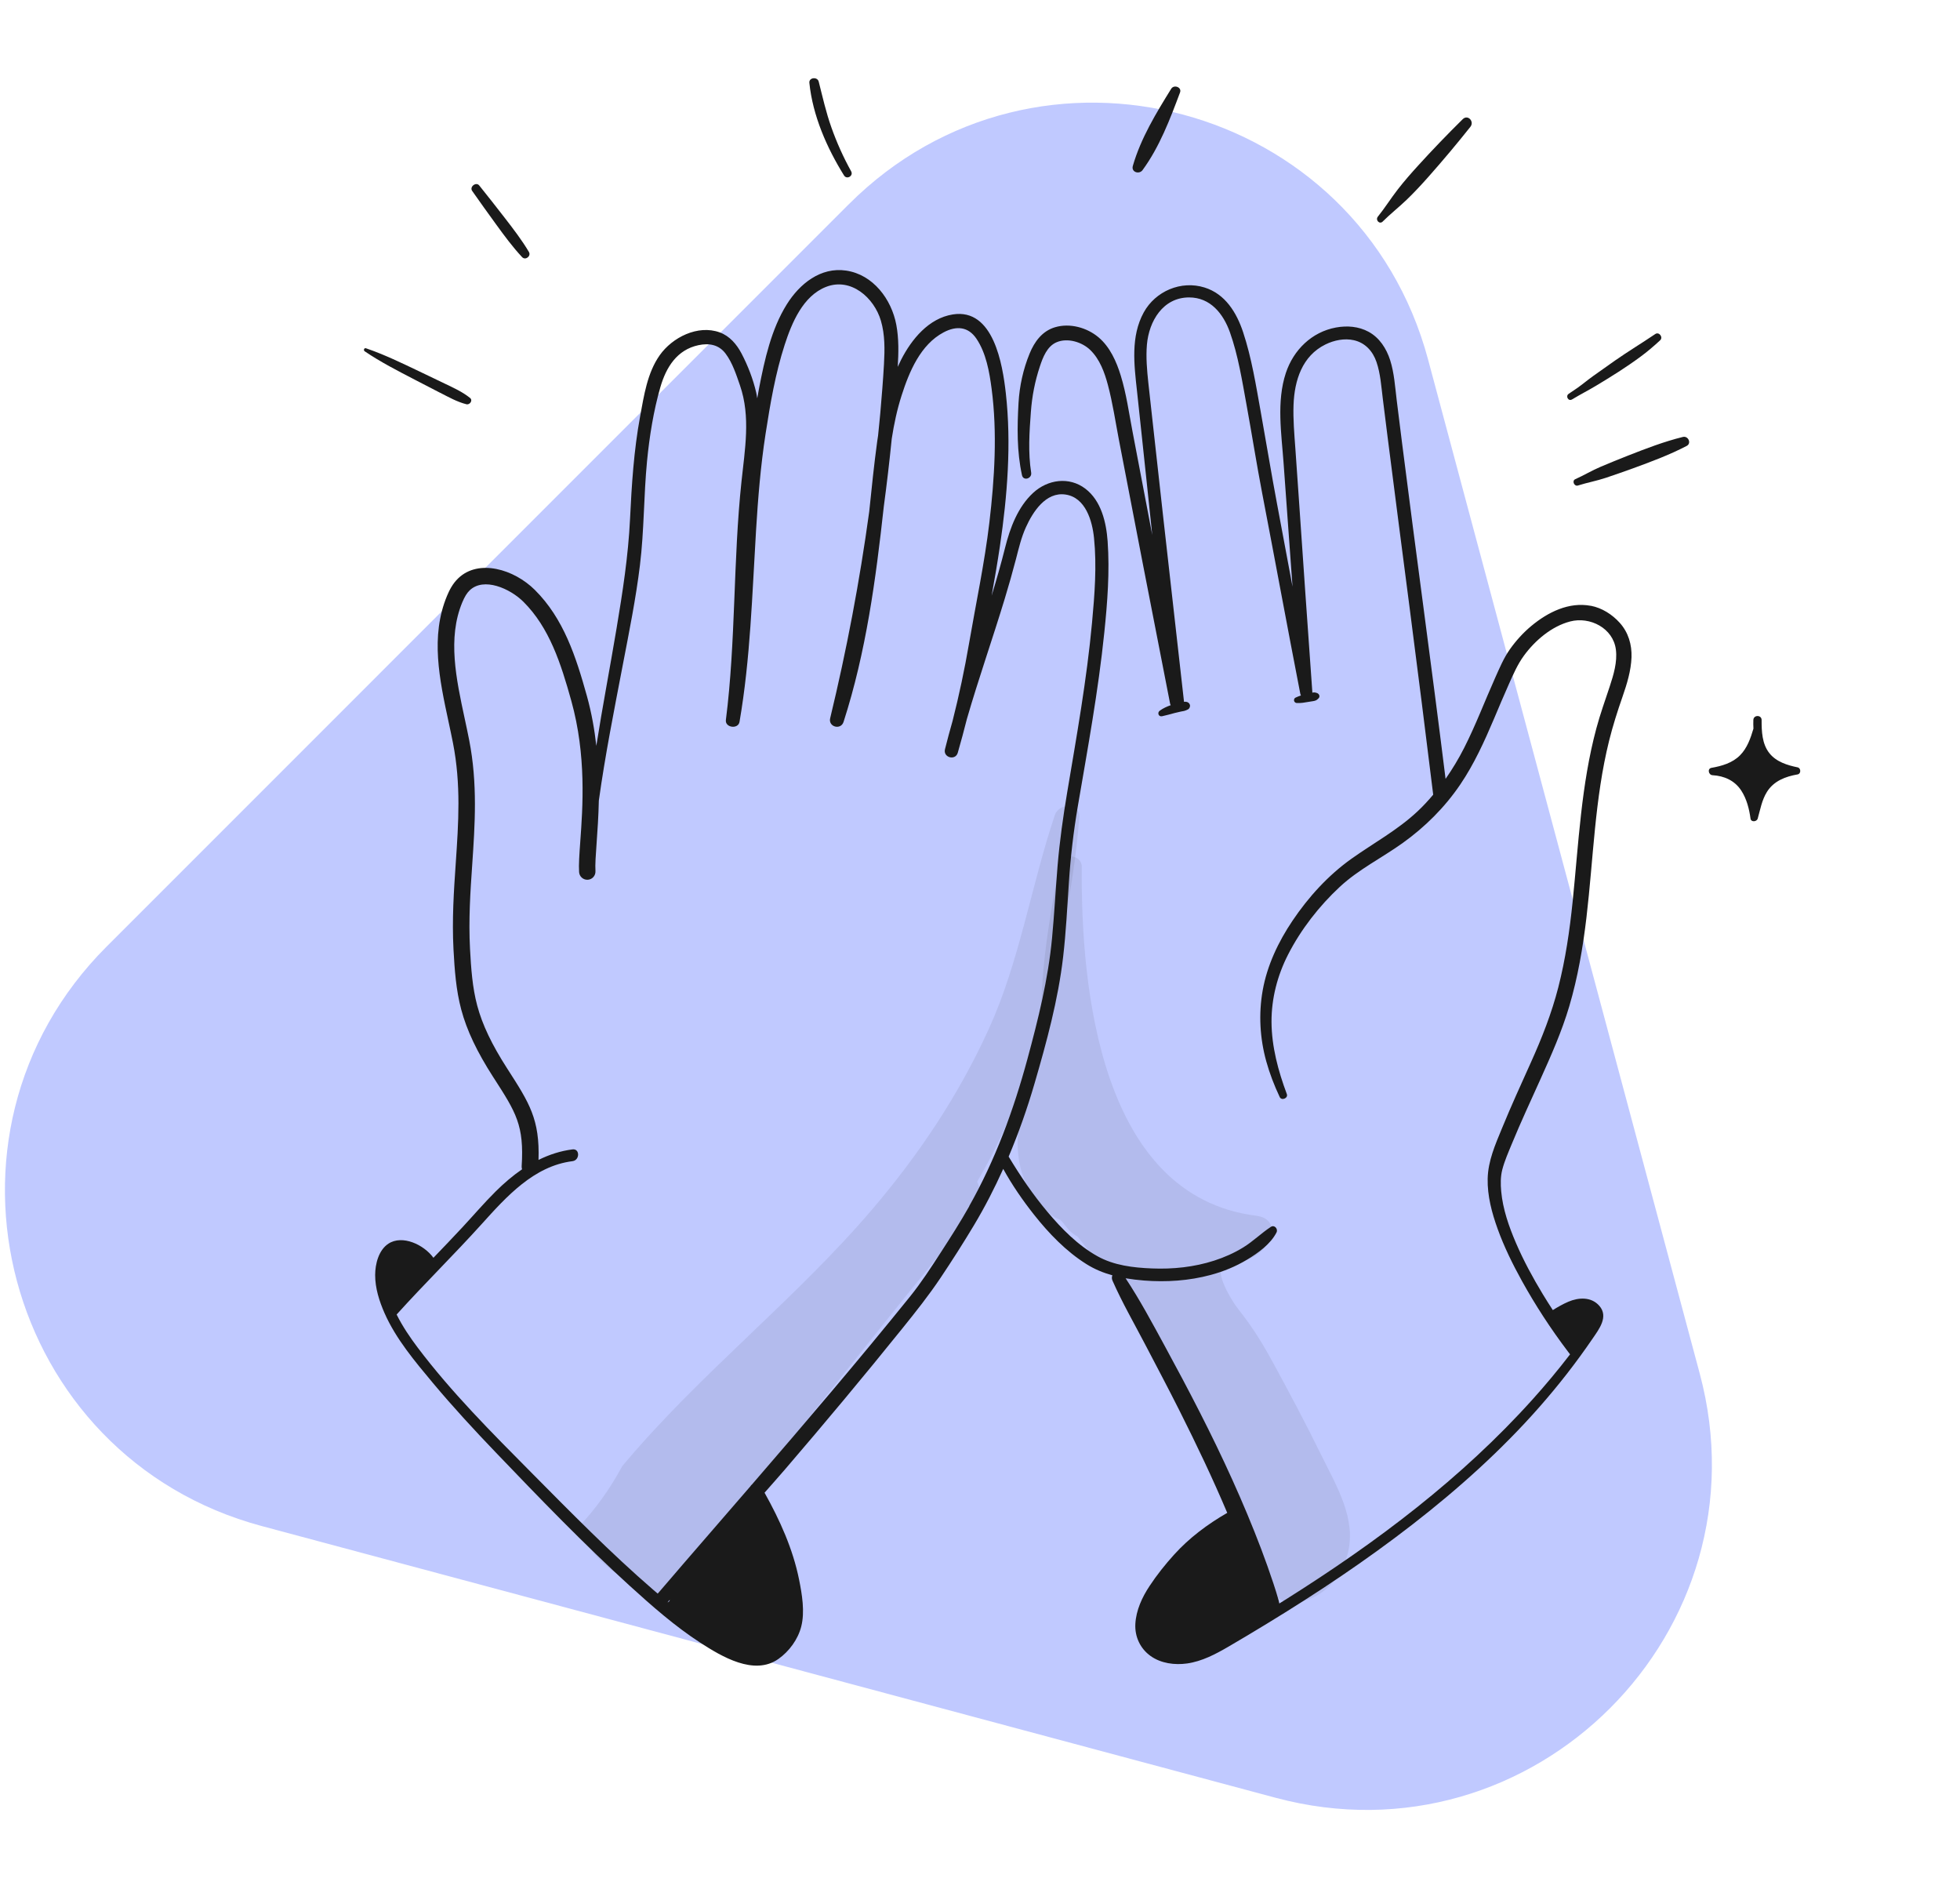
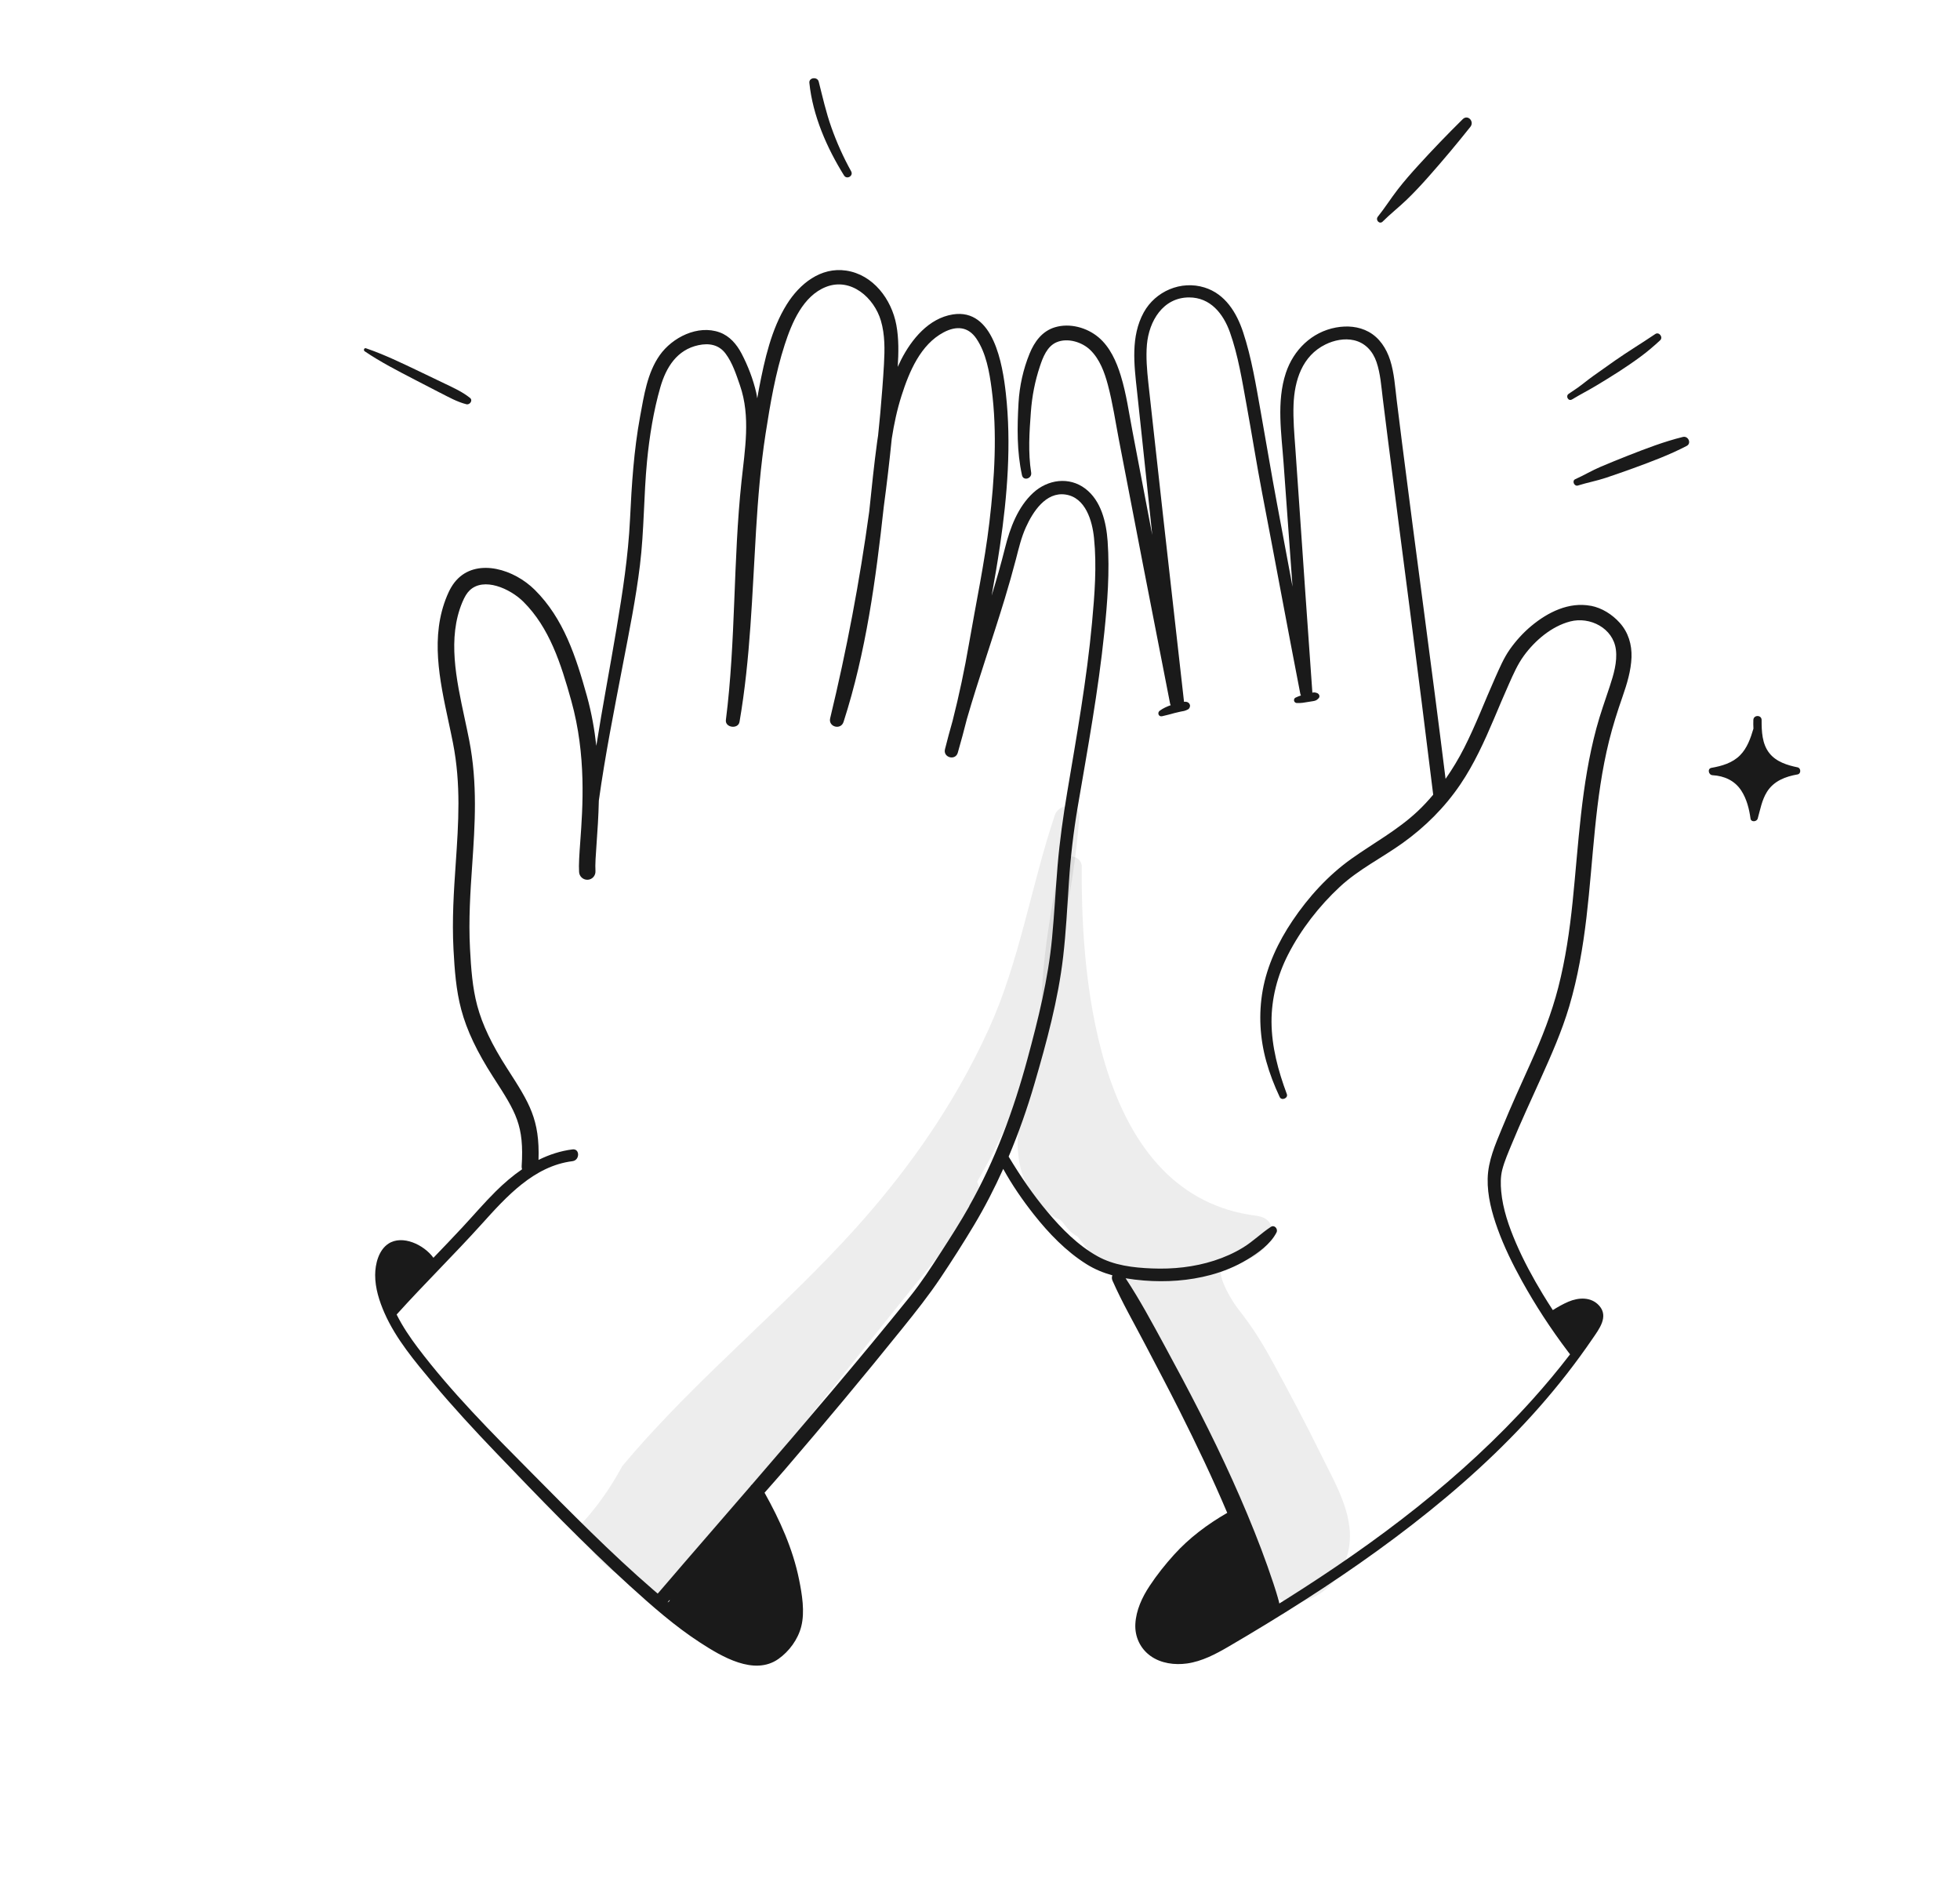
<svg xmlns="http://www.w3.org/2000/svg" width="138" height="133" viewBox="0 0 138 133" fill="none">
-   <path d="M89.815 126.555C107.944 131.412 124.533 114.823 119.676 96.694L100.549 25.311C95.691 7.183 73.03 1.11 59.759 14.382L7.503 66.638C-5.768 79.909 0.304 102.57 18.433 107.428L89.815 126.555Z" fill="#C0C9FF" />
  <path opacity="0.08" d="M93.143 102.656C92.007 100.344 90.8 98.064 89.566 95.805C88.852 94.5 88.15 93.375 87.225 92.212C86.719 91.575 84.839 88.65 86.846 88.803C89.097 88.975 90.711 85.869 88.451 85.583C77.414 84.194 76.09 69.411 76.166 61.026C76.175 60.141 74.777 59.992 74.606 60.871C73.812 64.968 73.021 69.549 73.415 73.885C73.176 74.112 72.968 74.376 72.855 74.698C71.585 78.341 70.517 82.789 74.028 85.535C74.22 85.686 74.43 85.788 74.646 85.869L74.72 85.939C74.72 85.939 74.737 85.952 74.746 85.958C74.875 86.12 75.006 86.281 75.134 86.443C75.344 86.702 75.597 86.903 75.874 87.055C76.155 87.411 76.437 87.767 76.716 88.122C77.191 88.722 77.789 89.036 78.406 89.152C78.611 89.392 78.816 89.632 79.021 89.869C79.069 89.924 79.122 89.961 79.17 90.011C79.305 90.247 79.436 90.487 79.567 90.724C79.508 91.154 79.58 91.625 79.841 92.105C80.825 93.911 81.829 95.704 82.843 97.495C83.103 97.955 83.476 98.237 83.89 98.387C84.335 99.192 84.749 100.012 85.142 100.841C85.954 103.443 86.719 106.105 87.838 108.569C88.067 109.076 88.427 109.416 88.837 109.627C88.911 110.066 88.99 110.504 89.066 110.945C89.127 111.307 89.252 111.625 89.417 111.898C89.542 112.227 89.779 112.443 90.081 112.552C90.493 112.792 91.005 112.88 91.603 112.742C93.307 112.352 94.502 110.973 94.908 109.3C95.481 106.927 94.153 104.713 93.147 102.663L93.143 102.656Z" fill="#1A1A1A" />
  <path opacity="0.08" d="M75.992 57.548C76.071 56.499 74.559 56.512 74.269 57.376C72.616 62.299 71.784 67.682 69.629 72.413C67.516 77.055 64.761 81.195 61.465 85.069C55.981 91.513 49.226 96.722 43.814 103.209C42.968 104.773 41.94 106.228 40.719 107.512C41.598 109.602 43.07 110.743 45.166 111.816C45.249 111.86 45.339 111.862 45.424 111.895C46.366 112.684 47.985 112.737 48.563 111.417C49.071 110.261 49.649 109.183 50.258 108.132C50.711 107.584 51.139 107.019 51.56 106.45C57.299 99.518 62.737 92.344 68.519 85.464C69.143 84.72 69.134 83.876 68.798 83.189C70.546 80.203 71.898 77.035 72.816 73.63C74.263 68.26 75.567 63.115 75.99 57.55L75.992 57.548Z" fill="#1A1A1A" />
  <path d="M126.573 54.019C125.84 53.87 125.057 53.628 124.575 53.015C124.06 52.361 124.03 51.48 124.032 50.686C124.032 50.311 123.461 50.313 123.45 50.686C123.443 50.886 123.445 51.089 123.456 51.294C123.256 51.973 123.016 52.658 122.518 53.164C121.982 53.709 121.236 53.923 120.503 54.052C120.195 54.106 120.291 54.553 120.573 54.571C121.401 54.617 122.143 54.948 122.603 55.659C122.981 56.242 123.157 56.942 123.251 57.624C123.288 57.895 123.694 57.853 123.757 57.624C123.938 56.985 124.05 56.32 124.405 55.749C124.887 54.976 125.709 54.664 126.569 54.514C126.818 54.47 126.809 54.069 126.569 54.019H126.573Z" fill="#1A1A1A" />
  <path d="M112.012 42.648C110.463 42.353 108.982 43.097 107.819 44.063C107.25 44.537 106.746 45.091 106.317 45.695C105.88 46.31 105.586 47.013 105.278 47.7C104.543 49.346 103.906 51.039 103.088 52.649C102.702 53.41 102.264 54.136 101.78 54.828C100.804 46.938 99.712 39.064 98.715 31.176C98.588 30.175 98.464 29.176 98.34 28.175C98.224 27.235 98.167 26.255 97.877 25.35C97.615 24.534 97.129 23.775 96.361 23.357C95.657 22.973 94.843 22.912 94.062 23.055C92.354 23.37 91.072 24.637 90.535 26.253C89.868 28.269 90.225 30.522 90.374 32.59C90.581 35.493 90.792 38.396 91.004 41.3C90.644 39.363 90.284 37.426 89.918 35.491C89.51 33.329 89.156 31.157 88.766 28.991C88.43 27.121 88.125 25.193 87.525 23.383C87.069 22.006 86.268 20.693 84.809 20.239C83.16 19.725 81.354 20.492 80.527 21.995C79.6 23.684 79.851 25.677 80.052 27.51C80.296 29.748 80.527 31.988 80.767 34.226C80.889 35.371 81.009 36.518 81.129 37.663C80.667 35.24 80.207 32.817 79.742 30.395C79.489 29.078 79.306 27.723 78.911 26.441C78.61 25.457 78.152 24.425 77.347 23.747C76.529 23.058 75.329 22.726 74.284 23.036C73.381 23.304 72.836 24.05 72.494 24.886C72.044 25.981 71.78 27.178 71.713 28.358C71.617 30.062 71.588 31.778 71.957 33.454C72.051 33.881 72.668 33.691 72.603 33.275C72.378 31.855 72.476 30.411 72.583 28.984C72.666 27.878 72.867 26.844 73.216 25.793C73.427 25.154 73.724 24.375 74.394 24.092C75.17 23.762 76.189 24.078 76.767 24.641C77.434 25.289 77.77 26.216 78.004 27.095C78.342 28.363 78.534 29.674 78.78 30.96C79.338 33.866 79.897 36.771 80.462 39.677C81.103 42.964 81.742 46.253 82.386 49.541C82.392 49.58 82.414 49.608 82.429 49.641C82.157 49.739 81.888 49.859 81.655 50.031C81.463 50.173 81.572 50.472 81.819 50.42C82.12 50.358 82.414 50.269 82.711 50.191C82.855 50.154 83.001 50.119 83.147 50.09C83.221 50.075 83.295 50.066 83.367 50.049C83.468 50.027 83.555 49.983 83.644 49.938C83.753 49.883 83.814 49.728 83.777 49.612C83.734 49.482 83.631 49.418 83.5 49.401C83.452 49.394 83.409 49.405 83.365 49.405C82.89 45.121 82.392 40.842 81.917 36.558C81.681 34.416 81.441 32.274 81.204 30.134C81.086 29.071 80.966 28.009 80.852 26.947C80.758 26.057 80.676 25.158 80.752 24.264C80.896 22.608 81.88 20.94 83.721 20.937C85.224 20.937 86.131 22.085 86.596 23.389C87.18 25.032 87.457 26.807 87.769 28.515C88.147 30.581 88.472 32.657 88.868 34.721C89.774 39.428 90.638 44.144 91.554 48.849C91.562 48.893 91.582 48.925 91.6 48.958C91.593 48.958 91.586 48.96 91.582 48.962C91.456 49 91.329 49.061 91.209 49.113C91.128 49.148 91.093 49.264 91.115 49.342C91.139 49.427 91.222 49.49 91.309 49.49C91.447 49.49 91.586 49.493 91.722 49.473C91.842 49.453 91.962 49.434 92.082 49.416C92.201 49.397 92.322 49.379 92.442 49.359C92.505 49.349 92.564 49.338 92.623 49.314C92.71 49.281 92.769 49.227 92.834 49.163C92.963 49.037 92.886 48.847 92.736 48.79C92.664 48.762 92.599 48.742 92.518 48.742C92.476 48.742 92.437 48.755 92.396 48.762C92.396 48.751 92.4 48.744 92.4 48.733C92.073 44.124 91.748 39.518 91.436 34.908C91.359 33.792 91.281 32.677 91.203 31.56C91.13 30.544 91.039 29.523 91.076 28.502C91.139 26.777 91.684 25.051 93.327 24.246C93.929 23.95 94.662 23.799 95.325 23.95C96.124 24.131 96.658 24.724 96.917 25.485C97.197 26.306 97.251 27.191 97.358 28.046C97.476 29.004 97.596 29.961 97.718 30.921C98.224 34.926 98.75 38.926 99.267 42.929C99.825 47.266 100.379 51.602 100.909 55.943C100.562 56.353 100.198 56.752 99.799 57.123C98.39 58.442 96.715 59.343 95.153 60.453C93.51 61.623 92.125 63.147 91.002 64.816C90.005 66.297 89.218 67.953 88.903 69.722C88.609 71.377 88.705 73.09 89.154 74.708C89.394 75.576 89.719 76.412 90.103 77.228C90.232 77.505 90.712 77.308 90.603 77.016C89.996 75.391 89.534 73.681 89.525 71.936C89.519 70.28 89.942 68.662 90.694 67.192C91.597 65.427 92.884 63.776 94.333 62.43C95.661 61.197 97.286 60.399 98.75 59.352C100.34 58.213 101.721 56.839 102.82 55.218C103.793 53.781 104.51 52.197 105.187 50.605C105.538 49.778 105.883 48.949 106.251 48.129C106.554 47.453 106.851 46.768 107.289 46.166C108.073 45.089 109.246 44.087 110.555 43.747C111.944 43.385 113.582 44.216 113.772 45.732C113.881 46.602 113.609 47.499 113.34 48.317C113.017 49.298 112.666 50.267 112.398 51.268C111.325 55.255 111.146 59.378 110.727 63.466C110.518 65.501 110.223 67.53 109.715 69.512C109.246 71.336 108.563 73.068 107.791 74.782C107.097 76.322 106.395 77.858 105.754 79.422C105.28 80.574 104.774 81.71 104.744 82.973C104.716 84.177 105.041 85.385 105.446 86.509C105.904 87.778 106.504 88.993 107.156 90.173C108.11 91.897 109.196 93.557 110.385 95.129C110.411 95.162 110.496 95.275 110.529 95.317C110.535 95.323 110.54 95.332 110.546 95.339C109.704 96.438 108.816 97.5 107.889 98.53C105.414 101.281 102.672 103.793 99.779 106.099C96.835 108.446 93.722 110.584 90.537 112.59C90.382 112.686 90.228 112.782 90.075 112.878C90.059 112.809 90.046 112.739 90.027 112.665C89.915 112.261 89.789 111.862 89.658 111.465C89.39 110.653 89.102 109.851 88.801 109.052C88.175 107.399 87.488 105.767 86.761 104.158C85.311 100.945 83.677 97.817 81.991 94.719C81.123 93.125 80.255 91.5 79.251 89.984C79.677 90.056 80.106 90.108 80.545 90.143C82.113 90.267 83.719 90.16 85.241 89.75C86.135 89.51 87.001 89.157 87.795 88.679C88.57 88.215 89.46 87.58 89.876 86.76C90.001 86.52 89.739 86.197 89.481 86.365C88.803 86.808 88.227 87.388 87.529 87.816C86.89 88.208 86.201 88.513 85.487 88.743C84.074 89.198 82.584 89.353 81.103 89.292C79.788 89.24 78.427 89.081 77.262 88.428C75.894 87.663 74.76 86.511 73.759 85.322C72.731 84.103 71.839 82.783 71.017 81.42C71.728 79.74 72.332 78.017 72.841 76.27C73.685 73.375 74.503 70.376 74.852 67.373C75.055 65.623 75.144 63.861 75.26 62.105C75.377 60.314 75.582 58.554 75.883 56.782C76.579 52.706 77.327 48.659 77.751 44.539C77.971 42.412 78.139 40.237 77.986 38.1C77.89 36.769 77.535 35.251 76.416 34.4C75.27 33.53 73.761 33.755 72.742 34.695C71.665 35.687 71.113 37.168 70.766 38.558C70.483 39.692 70.16 40.815 69.819 41.932C70.029 40.767 70.232 39.6 70.404 38.434C70.925 34.913 71.218 31.237 70.818 27.682C70.592 25.666 69.955 21.677 67.084 22.135C65.391 22.405 64.185 23.88 63.45 25.317C63.365 25.483 63.286 25.656 63.208 25.826C63.267 24.838 63.291 23.847 63.108 22.868C62.772 21.07 61.48 19.332 59.578 19.049C57.781 18.78 56.298 19.982 55.397 21.424C54.306 23.169 53.837 25.311 53.449 27.307C53.401 27.551 53.359 27.795 53.316 28.04C53.292 27.907 53.274 27.771 53.244 27.638C53.03 26.705 52.655 25.732 52.208 24.881C51.865 24.233 51.377 23.655 50.672 23.398C49.134 22.84 47.333 23.751 46.447 25.01C45.568 26.26 45.341 27.854 45.068 29.32C44.626 31.722 44.477 34.108 44.359 36.542C44.233 39.145 43.838 41.686 43.408 44.253C42.948 47.006 42.418 49.75 41.986 52.505C41.86 51.379 41.659 50.212 41.328 49.013C40.549 46.216 39.683 43.54 37.656 41.526C36.186 40.067 33.708 39.334 32.273 40.7C31.861 41.09 31.63 41.572 31.473 41.947C30.288 44.794 30.945 47.841 31.577 50.788C31.686 51.297 31.795 51.803 31.893 52.302C32.465 55.223 32.282 57.919 32.088 60.772C31.954 62.713 31.819 64.72 31.93 66.838C32.009 68.282 32.107 69.693 32.476 71.072C32.866 72.533 33.58 74.036 34.718 75.808L34.779 75.901C36.332 78.314 36.913 79.217 36.729 82.109C36.725 82.181 36.738 82.249 36.758 82.312C36.097 82.766 35.482 83.296 34.906 83.865C34.086 84.679 33.335 85.56 32.548 86.406C31.88 87.126 31.198 87.833 30.517 88.542C29.843 87.615 28.327 86.906 27.348 87.549C26.658 88.001 26.416 88.98 26.414 89.752C26.412 90.68 26.706 91.598 27.075 92.438C27.88 94.261 29.217 95.84 30.484 97.359C31.907 99.06 33.412 100.687 34.945 102.286C38.001 105.473 41.077 108.671 44.346 111.642C45.915 113.066 47.527 114.486 49.309 115.64C50.801 116.606 53.098 117.991 54.81 116.781C55.569 116.244 56.182 115.406 56.413 114.503C56.679 113.463 56.47 112.228 56.261 111.192C55.824 109.028 54.904 107 53.831 105.08C54.308 104.535 54.792 103.996 55.266 103.444C58.073 100.175 60.835 96.868 63.537 93.511C64.477 92.344 65.4 91.183 66.233 89.938C67.045 88.725 67.83 87.495 68.58 86.243C69.344 84.967 70.024 83.641 70.635 82.284C71.259 83.418 72.001 84.493 72.801 85.505C73.846 86.825 75.057 88.086 76.492 88.987C77.074 89.353 77.687 89.602 78.322 89.776C78.276 89.883 78.267 90.012 78.329 90.152C79.009 91.696 79.86 93.168 80.641 94.665C81.452 96.218 82.275 97.766 83.062 99.335C84.244 101.688 85.381 104.07 86.408 106.498C85.023 107.296 83.74 108.252 82.663 109.443C82.041 110.13 81.452 110.869 80.942 111.642C80.416 112.433 79.989 113.354 79.938 114.316C79.89 115.21 80.279 116.052 81.009 116.573C81.738 117.095 82.704 117.223 83.575 117.101C84.63 116.953 85.59 116.443 86.5 115.913C87.396 115.391 88.284 114.859 89.169 114.32C92.71 112.165 96.163 109.864 99.439 107.323C102.656 104.827 105.701 102.101 108.393 99.04C109.73 97.52 110.978 95.921 112.119 94.25C112.577 93.578 113.281 92.691 112.603 91.921C112.036 91.277 111.148 91.327 110.426 91.635C110.042 91.799 109.684 92.006 109.331 92.224C109.091 91.853 108.851 91.482 108.624 91.103C107.922 89.942 107.272 88.745 106.735 87.497C106.242 86.35 105.811 85.119 105.697 83.867C105.651 83.355 105.645 82.836 105.773 82.338C105.933 81.721 106.201 81.117 106.443 80.528C107.076 78.992 107.778 77.483 108.461 75.969C109.218 74.289 109.964 72.61 110.489 70.839C111.091 68.801 111.449 66.705 111.698 64.598C112.189 60.44 112.28 56.237 113.292 52.154C113.554 51.098 113.883 50.066 114.241 49.039C114.551 48.145 114.837 47.22 114.872 46.267C114.902 45.372 114.647 44.515 114.043 43.843C113.515 43.254 112.788 42.792 112.005 42.643L112.012 42.648ZM47.029 112.796C47.029 112.796 47.019 112.787 47.012 112.78C47.058 112.73 47.103 112.678 47.147 112.628C47.147 112.63 47.147 112.634 47.149 112.636C47.178 112.691 47.086 112.743 47.027 112.796H47.029ZM68.247 84.91C67.614 86.029 66.921 87.115 66.222 88.193C65.546 89.238 64.864 90.289 64.083 91.26C60.462 95.749 56.719 100.133 52.949 104.496C52.901 104.533 52.862 104.579 52.832 104.631C51.246 106.468 49.656 108.302 48.068 110.137C47.479 110.817 46.901 111.506 46.309 112.183C46.203 112.091 46.091 111.999 45.984 111.906C42.968 109.299 40.171 106.446 37.366 103.617C34.598 100.825 31.778 98.004 29.405 94.859C28.888 94.172 28.345 93.38 27.926 92.536C29.882 90.368 31.972 88.322 33.929 86.153C35.656 84.238 37.593 82.081 40.309 81.741C40.832 81.675 40.837 80.844 40.309 80.912C39.454 81.019 38.66 81.285 37.916 81.653C38.01 78.794 37.27 77.644 35.759 75.293L35.698 75.199C34.627 73.532 33.959 72.132 33.601 70.791C33.261 69.521 33.167 68.175 33.093 66.794C32.984 64.746 33.117 62.774 33.248 60.868C33.438 58.067 33.636 55.168 33.034 52.099C32.934 51.591 32.825 51.078 32.714 50.564C32.118 47.789 31.501 44.923 32.546 42.408C32.714 42.006 32.875 41.742 33.074 41.553C34.062 40.615 35.903 41.42 36.852 42.362C38.679 44.177 39.491 46.698 40.226 49.34C41.295 53.183 41.031 56.828 40.856 59.241C40.791 60.15 40.739 60.87 40.773 61.392C40.793 61.71 41.072 61.95 41.386 61.93C41.705 61.911 41.945 61.636 41.925 61.317C41.897 60.874 41.945 60.19 42.008 59.324C42.069 58.473 42.139 57.465 42.163 56.359C42.608 53.157 43.243 49.979 43.849 46.81C44.296 44.478 44.77 42.148 45.057 39.79C45.356 37.356 45.321 34.895 45.557 32.457C45.725 30.731 46.013 28.919 46.497 27.248C46.903 25.85 47.666 24.622 49.176 24.299C49.922 24.14 50.613 24.259 51.087 24.892C51.571 25.536 51.841 26.38 52.101 27.132C52.862 29.333 52.443 31.652 52.206 33.901C51.612 39.48 51.815 45.113 51.108 50.684C51.039 51.227 51.974 51.355 52.068 50.814C52.836 46.362 52.956 41.849 53.231 37.352C53.37 35.074 53.554 32.795 53.903 30.537C54.23 28.43 54.592 26.293 55.251 24.262C55.748 22.73 56.535 20.833 58.158 20.196C59.914 19.509 61.548 20.961 62.023 22.578C62.314 23.568 62.296 24.613 62.239 25.634C62.176 26.768 62.082 27.902 61.984 29.034C61.936 29.582 61.875 30.127 61.823 30.672C61.803 30.801 61.781 30.93 61.764 31.059C61.539 32.71 61.371 34.368 61.199 36.025C60.529 40.914 59.609 45.765 58.451 50.559C58.302 51.172 59.201 51.416 59.393 50.819C60.979 45.902 61.664 40.783 62.226 35.663C62.44 34.071 62.626 32.476 62.787 30.878C62.946 29.855 63.16 28.84 63.481 27.837C64.015 26.168 64.811 24.255 66.443 23.394C67.348 22.916 68.177 22.992 68.751 23.845C69.431 24.857 69.66 26.172 69.817 27.359C70.227 30.463 70.024 33.687 69.66 36.78C69.322 39.633 68.716 42.462 68.229 45.294C67.913 47.132 67.527 48.947 67.069 50.751C66.881 51.412 66.7 52.075 66.534 52.743C66.388 53.327 67.267 53.569 67.435 52.991C67.664 52.202 67.874 51.41 68.076 50.616C68.897 47.778 69.878 44.993 70.738 42.163C71.021 41.228 71.29 40.288 71.536 39.343C71.73 38.59 71.907 37.836 72.228 37.125C72.718 36.038 73.63 34.61 75.02 34.813C76.433 35.02 76.906 36.664 77.028 37.875C77.229 39.836 77.07 41.865 76.889 43.821C76.518 47.843 75.807 51.798 75.139 55.777C74.852 57.493 74.609 59.206 74.463 60.94C74.322 62.646 74.232 64.354 74.071 66.057C73.798 68.943 73.096 71.757 72.339 74.551C71.366 78.146 70.075 81.66 68.238 84.908L68.247 84.91Z" fill="#1A1A1A" />
-   <path d="M110.544 95.323C110.544 95.323 110.536 95.312 110.531 95.308C110.566 95.353 110.56 95.345 110.544 95.323Z" fill="#1A1A1A" />
-   <path d="M59.927 12.057C59.377 11.067 58.914 10.033 58.535 8.966C58.16 7.913 57.918 6.824 57.643 5.742C57.551 5.387 56.947 5.448 56.986 5.832C57.22 8.135 58.214 10.402 59.425 12.349C59.621 12.666 60.108 12.384 59.927 12.057Z" fill="#1A1A1A" />
+   <path d="M59.927 12.057C59.377 11.067 58.914 10.033 58.535 8.966C58.16 7.913 57.918 6.824 57.643 5.742C57.551 5.387 56.947 5.448 56.986 5.832C57.22 8.135 58.214 10.402 59.425 12.349C59.621 12.666 60.108 12.384 59.927 12.057" fill="#1A1A1A" />
  <path d="M30.998 27.652C31.587 27.955 32.191 28.295 32.839 28.457C33.074 28.516 33.314 28.191 33.096 28.014C32.557 27.58 31.918 27.294 31.299 26.997C30.697 26.707 30.095 26.417 29.49 26.129C28.265 25.545 27.052 24.956 25.767 24.517C25.636 24.474 25.573 24.659 25.677 24.729C26.805 25.494 28.007 26.105 29.218 26.736C29.809 27.043 30.404 27.346 30.995 27.654L30.998 27.652Z" fill="#1A1A1A" />
-   <path d="M34.943 15.814C35.519 16.606 36.093 17.387 36.76 18.1C36.998 18.353 37.414 18.028 37.238 17.732C36.736 16.89 36.145 16.122 35.547 15.348C34.952 14.578 34.352 13.816 33.743 13.057C33.521 12.778 33.039 13.147 33.246 13.441C33.804 14.237 34.369 15.027 34.943 15.814Z" fill="#1A1A1A" />
  <path d="M97.356 15.592C97.895 15.056 98.49 14.591 99.038 14.065C99.581 13.542 100.1 12.983 100.599 12.418C101.607 11.28 102.58 10.119 103.527 8.928C103.826 8.553 103.346 8.034 102.988 8.389C101.908 9.454 100.863 10.54 99.843 11.661C99.347 12.204 98.859 12.763 98.409 13.343C97.925 13.967 97.509 14.634 97.013 15.25C96.822 15.489 97.129 15.821 97.358 15.594L97.356 15.592Z" fill="#1A1A1A" />
-   <path d="M80.447 11.972C81.643 10.338 82.378 8.392 83.084 6.51C83.224 6.139 82.659 5.932 82.463 6.248C81.403 7.958 80.321 9.734 79.76 11.682C79.634 12.118 80.21 12.301 80.449 11.972H80.447Z" fill="#1A1A1A" />
  <path d="M118.495 30.757C117.158 31.087 115.895 31.575 114.614 32.077C113.975 32.326 113.341 32.59 112.706 32.856C112.088 33.115 111.521 33.462 110.911 33.733C110.658 33.844 110.839 34.26 111.098 34.178C111.75 33.972 112.42 33.852 113.07 33.634C113.718 33.416 114.364 33.192 115.007 32.958C116.287 32.489 117.548 32.02 118.759 31.39C119.112 31.204 118.864 30.668 118.493 30.759L118.495 30.757Z" fill="#1A1A1A" />
  <path d="M110.683 28.119C111.237 27.783 111.809 27.493 112.363 27.161C113.434 26.518 114.496 25.857 115.502 25.113C115.986 24.755 116.448 24.365 116.887 23.955C117.118 23.741 116.815 23.335 116.546 23.514C115.609 24.147 114.642 24.731 113.713 25.379C113.2 25.737 112.692 26.099 112.184 26.461C111.791 26.74 111.423 27.056 111.028 27.331C110.836 27.464 110.642 27.593 110.45 27.722C110.206 27.885 110.426 28.274 110.681 28.119H110.683Z" fill="#1A1A1A" />
</svg>